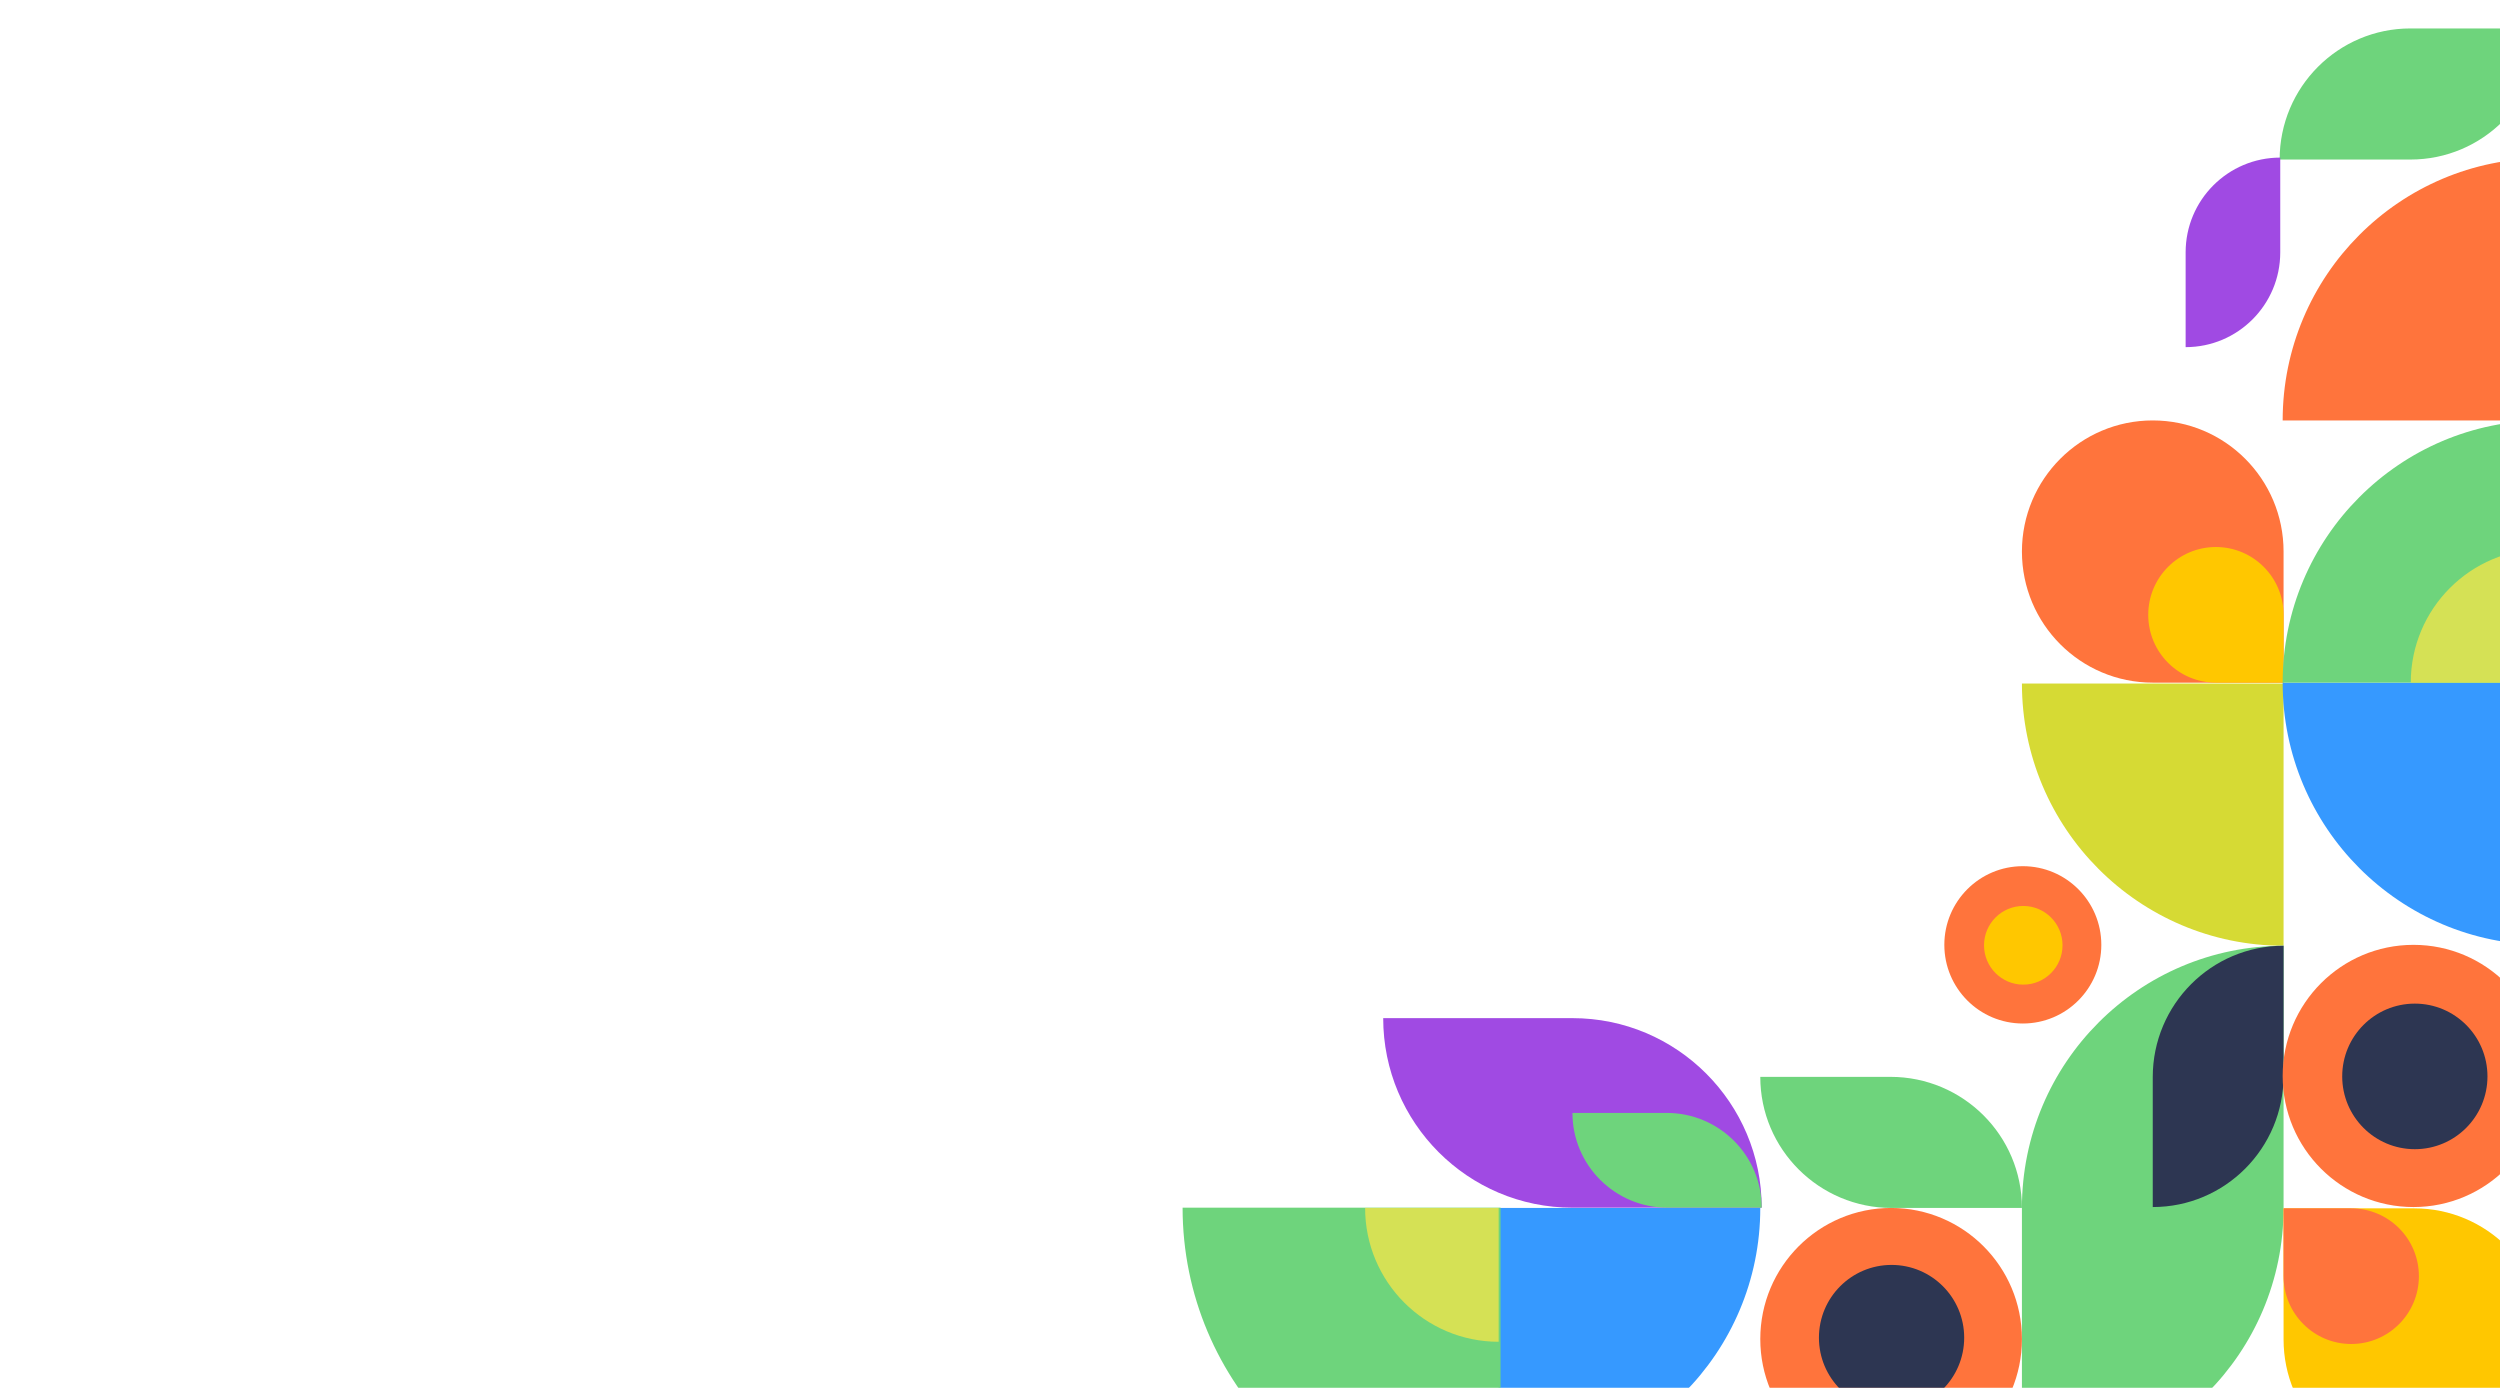
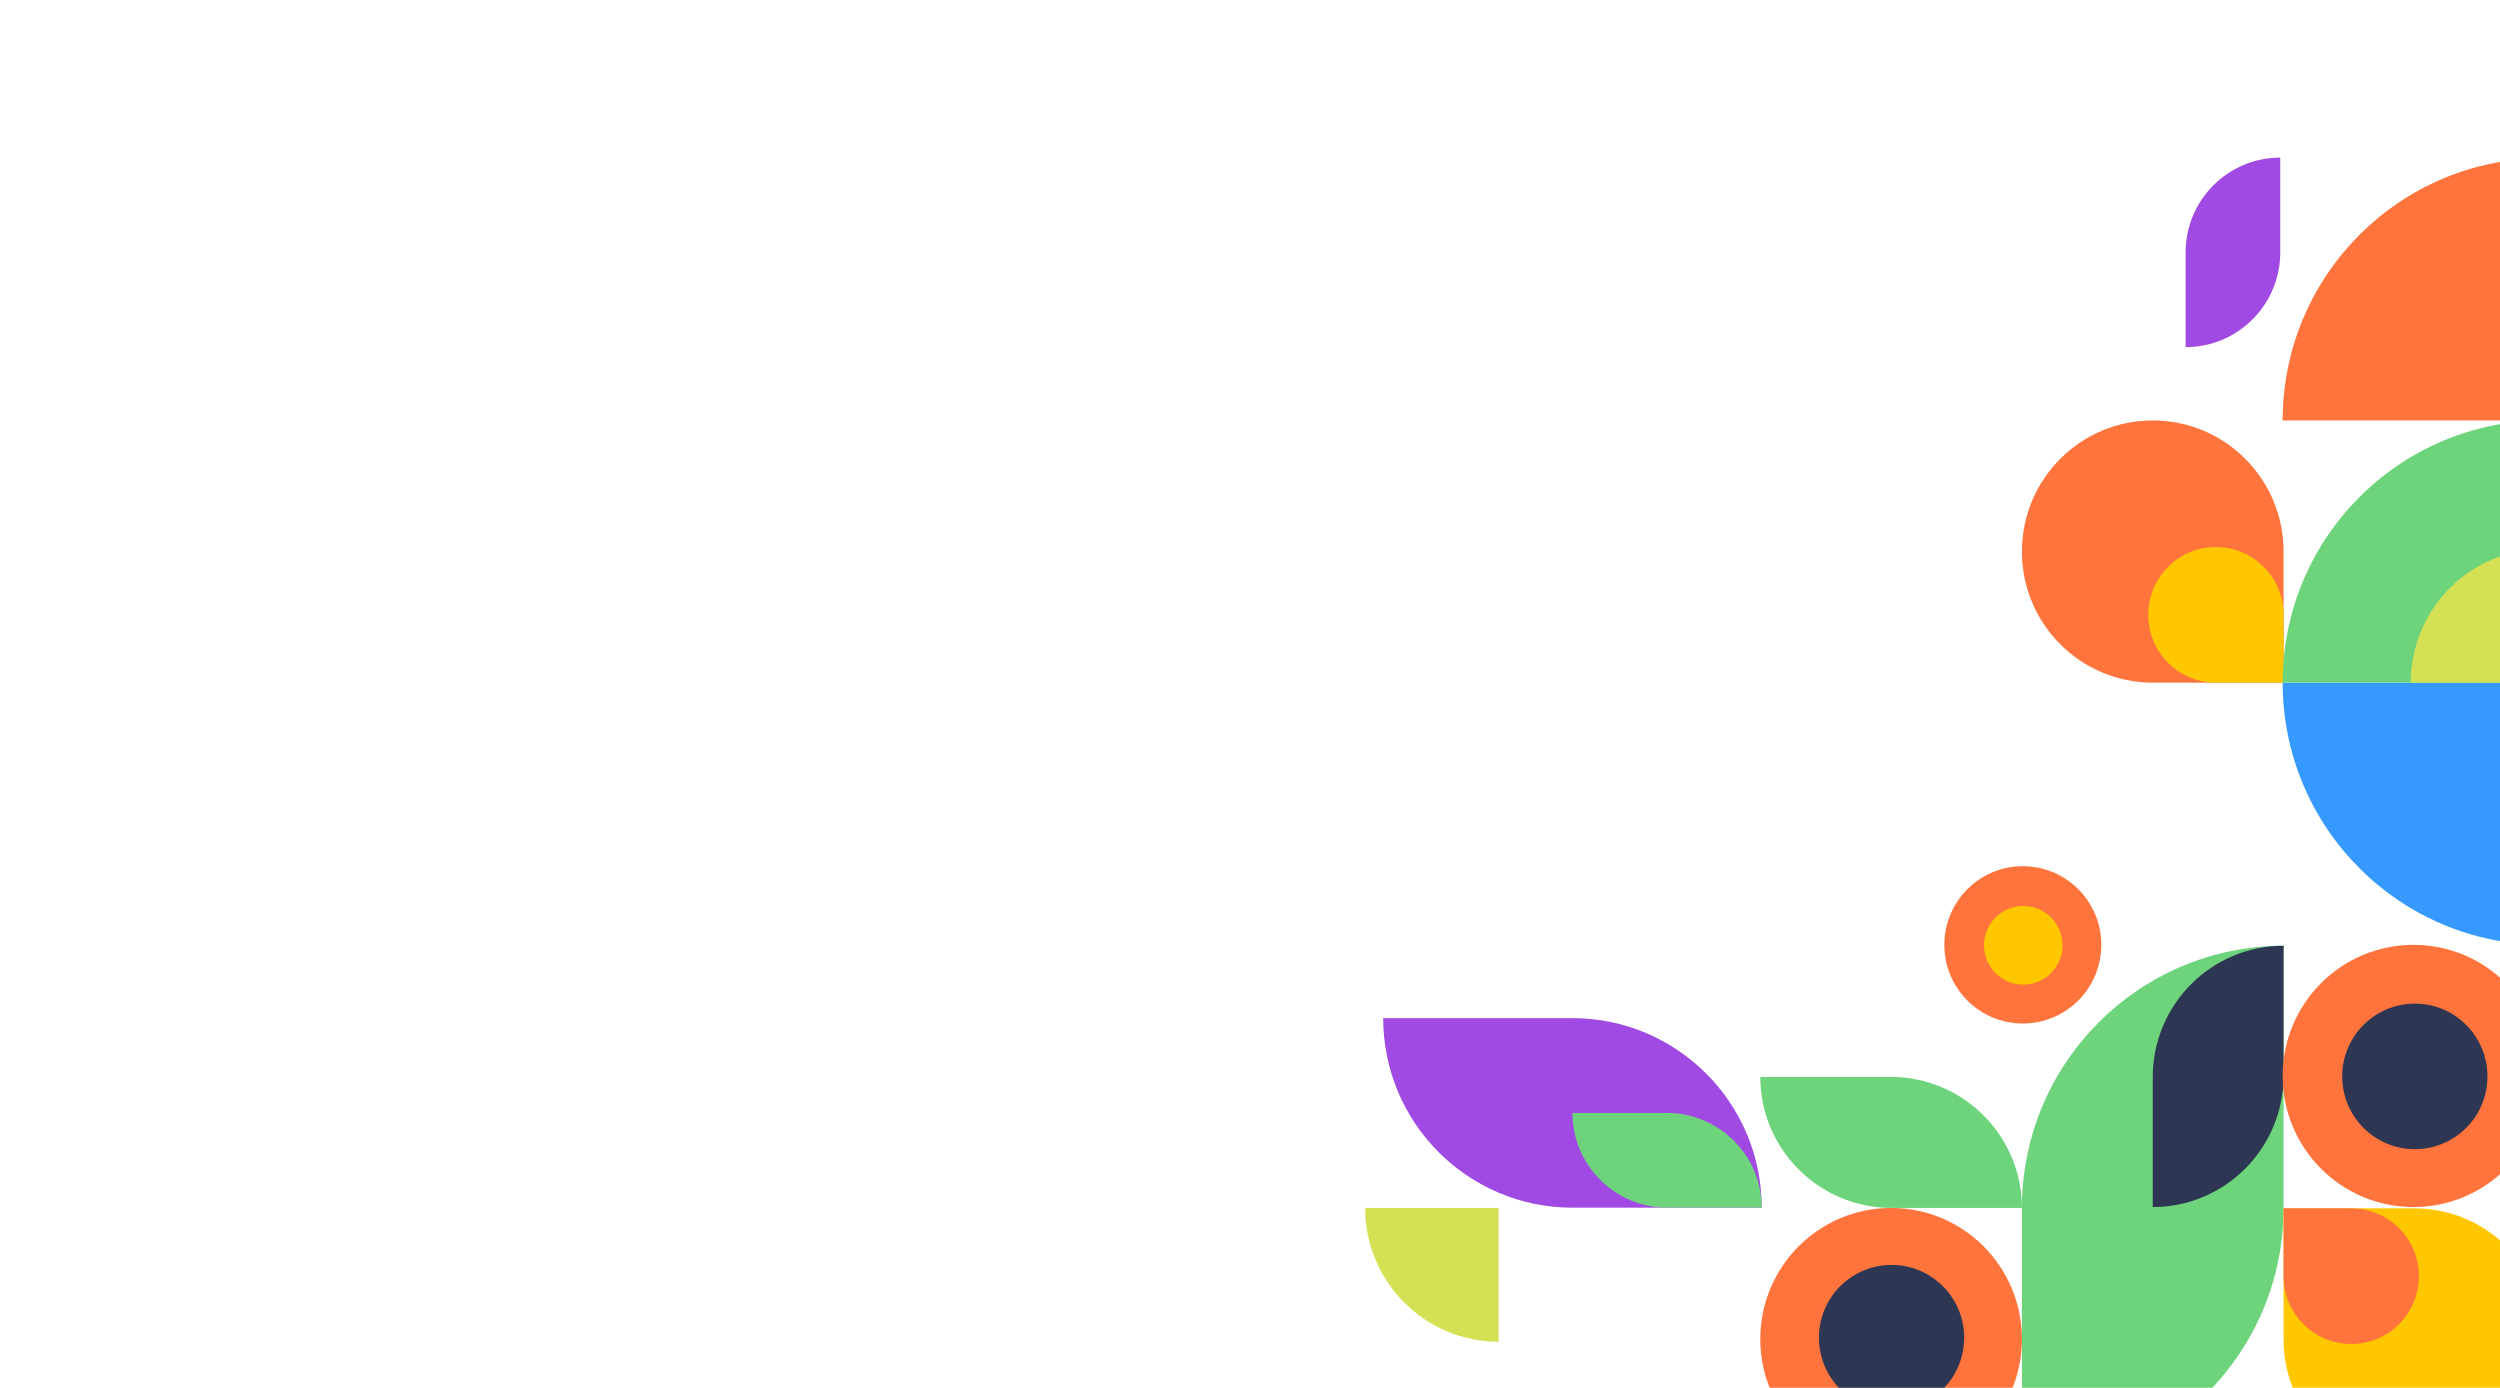
<svg xmlns="http://www.w3.org/2000/svg" width="553" height="307" viewBox="0 0 553 307" fill="none">
  <mask id="mask0_119_121" style="mask-type:alpha" maskUnits="userSpaceOnUse" x="100" y="-23" width="463" height="348">
    <rect x="100" y="-23" width="463" height="348" fill="white" />
  </mask>
  <g mask="url(#mask0_119_121)">
-     <path d="M389.375 267.2C389.375 299.233 363.463 325.2 331.5 325.2V267.2H389.375Z" fill="#3699FF" />
-     <path d="M505.125 209.2C473.162 209.2 447.25 183.232 447.25 151.2H505.125V209.2Z" fill="#D6DA34" />
-     <path d="M331.919 337.578C293.077 337.578 261.59 306.042 261.59 267.14H331.919V337.578Z" fill="#6ED47C" />
    <path d="M331.5 296.8C315.187 296.8 301.964 283.548 301.964 267.2H331.5V296.8Z" fill="#D5E155" />
-     <path d="M562.132 6.29L533.194 6.29C517.213 6.29 504.257 19.274 504.257 35.29H533.194C549.176 35.29 562.132 22.306 562.132 6.29Z" fill="#6ED47C" />
    <path d="M389.375 238.2H418.166C434.229 238.2 447.25 251.184 447.25 267.2H418.459C402.396 267.2 389.375 254.216 389.375 238.2Z" fill="#6ED47C" />
    <path d="M447.25 325.2V267.2C447.25 235.168 473.162 209.2 505.125 209.2V267.2C505.125 299.232 479.213 325.2 447.25 325.2Z" fill="#6ED47C" />
    <path d="M476.188 267V238.246C476.188 222.205 489.143 209.2 505.125 209.2V237.954C505.125 253.996 492.169 267 476.188 267Z" fill="#2D3652" />
    <path d="M430.087 209C430.087 199.39 437.86 191.6 447.45 191.6C457.039 191.6 464.812 199.39 464.812 209C464.812 218.61 457.039 226.4 447.45 226.4C437.86 226.4 430.087 218.61 430.087 209Z" fill="#FF743C" />
    <path d="M438.868 209.1C438.868 204.295 442.755 200.4 447.549 200.4C452.344 200.4 456.231 204.295 456.231 209.1C456.231 213.905 452.344 217.8 447.549 217.8C442.755 217.8 438.868 213.905 438.868 209.1Z" fill="#FFC700" />
    <path d="M505.125 122C505.125 105.984 492.169 93 476.188 93C460.206 93 447.25 105.984 447.25 122C447.25 138.016 460.206 151 476.188 151H505.125V122Z" fill="#FF743C" />
    <path d="M504.392 34.86V55.824C504.392 67.402 495.021 76.788 483.461 76.788V55.824C483.461 44.246 492.832 34.86 504.392 34.86Z" fill="#A04AE3" />
    <path d="M505.125 136C505.125 127.716 498.424 121 490.157 121C481.891 121 475.19 127.716 475.19 136C475.19 144.284 481.891 151 490.157 151H505.125V136Z" fill="#FFC700" />
    <path d="M389.375 296.2C389.375 280.184 402.331 267.2 418.312 267.2C434.294 267.2 447.25 280.184 447.25 296.2C447.25 312.216 434.294 325.2 418.312 325.2C402.331 325.2 389.375 312.216 389.375 296.2Z" fill="#FF743C" />
    <path d="M402.347 295.9C402.347 287.009 409.54 279.8 418.412 279.8C427.285 279.8 434.478 287.009 434.478 295.9C434.478 304.792 427.285 312 418.412 312C409.54 312 402.347 304.792 402.347 295.9Z" fill="#2D3652" />
    <path d="M504.925 93C504.925 60.968 530.837 35 562.8 35V93L504.925 93Z" fill="#FF743C" />
    <path d="M562.8 209C530.837 209 504.925 183.032 504.925 151L562.8 151V209Z" fill="#3699FF" />
    <path d="M504.925 151C504.925 118.967 530.837 93 562.8 93V151H504.925Z" fill="#6ED47C" />
    <path d="M533.264 151C533.264 134.652 546.488 121.4 562.8 121.4V151H533.264Z" fill="#D5E155" />
    <path d="M505.125 296.29C505.125 312.306 518.081 325.29 534.062 325.29C550.044 325.29 563 312.306 563 296.29C563 280.274 550.044 267.29 534.062 267.29H505.125V296.29Z" fill="#FFC700" />
    <path d="M505.125 282.29C505.125 290.574 511.826 297.29 520.093 297.29C528.359 297.29 535.06 290.574 535.06 282.29C535.06 274.006 528.359 267.29 520.093 267.29H505.125V282.29Z" fill="#FF743C" />
    <path d="M533.863 209C549.845 209 562.8 221.984 562.8 238C562.8 254.016 549.845 267 533.863 267C517.881 267 504.925 254.016 504.925 238C504.925 221.984 517.881 209 533.863 209Z" fill="#FF743C" />
    <path d="M534.162 222C543.035 222 550.228 229.208 550.228 238.1C550.228 246.992 543.035 254.2 534.162 254.2C525.29 254.2 518.097 246.992 518.097 238.1C518.097 229.208 525.29 222 534.162 222Z" fill="#2D3652" />
    <path d="M305.964 225.212H347.826C370.946 225.212 389.689 243.984 389.689 267.14H347.826C324.707 267.14 305.964 248.368 305.964 225.212Z" fill="#A04AE3" />
    <path d="M347.826 246.176H368.652C380.27 246.176 389.689 255.562 389.689 267.14H368.864C357.245 267.14 347.826 257.754 347.826 246.176Z" fill="#6ED47C" />
  </g>
</svg>